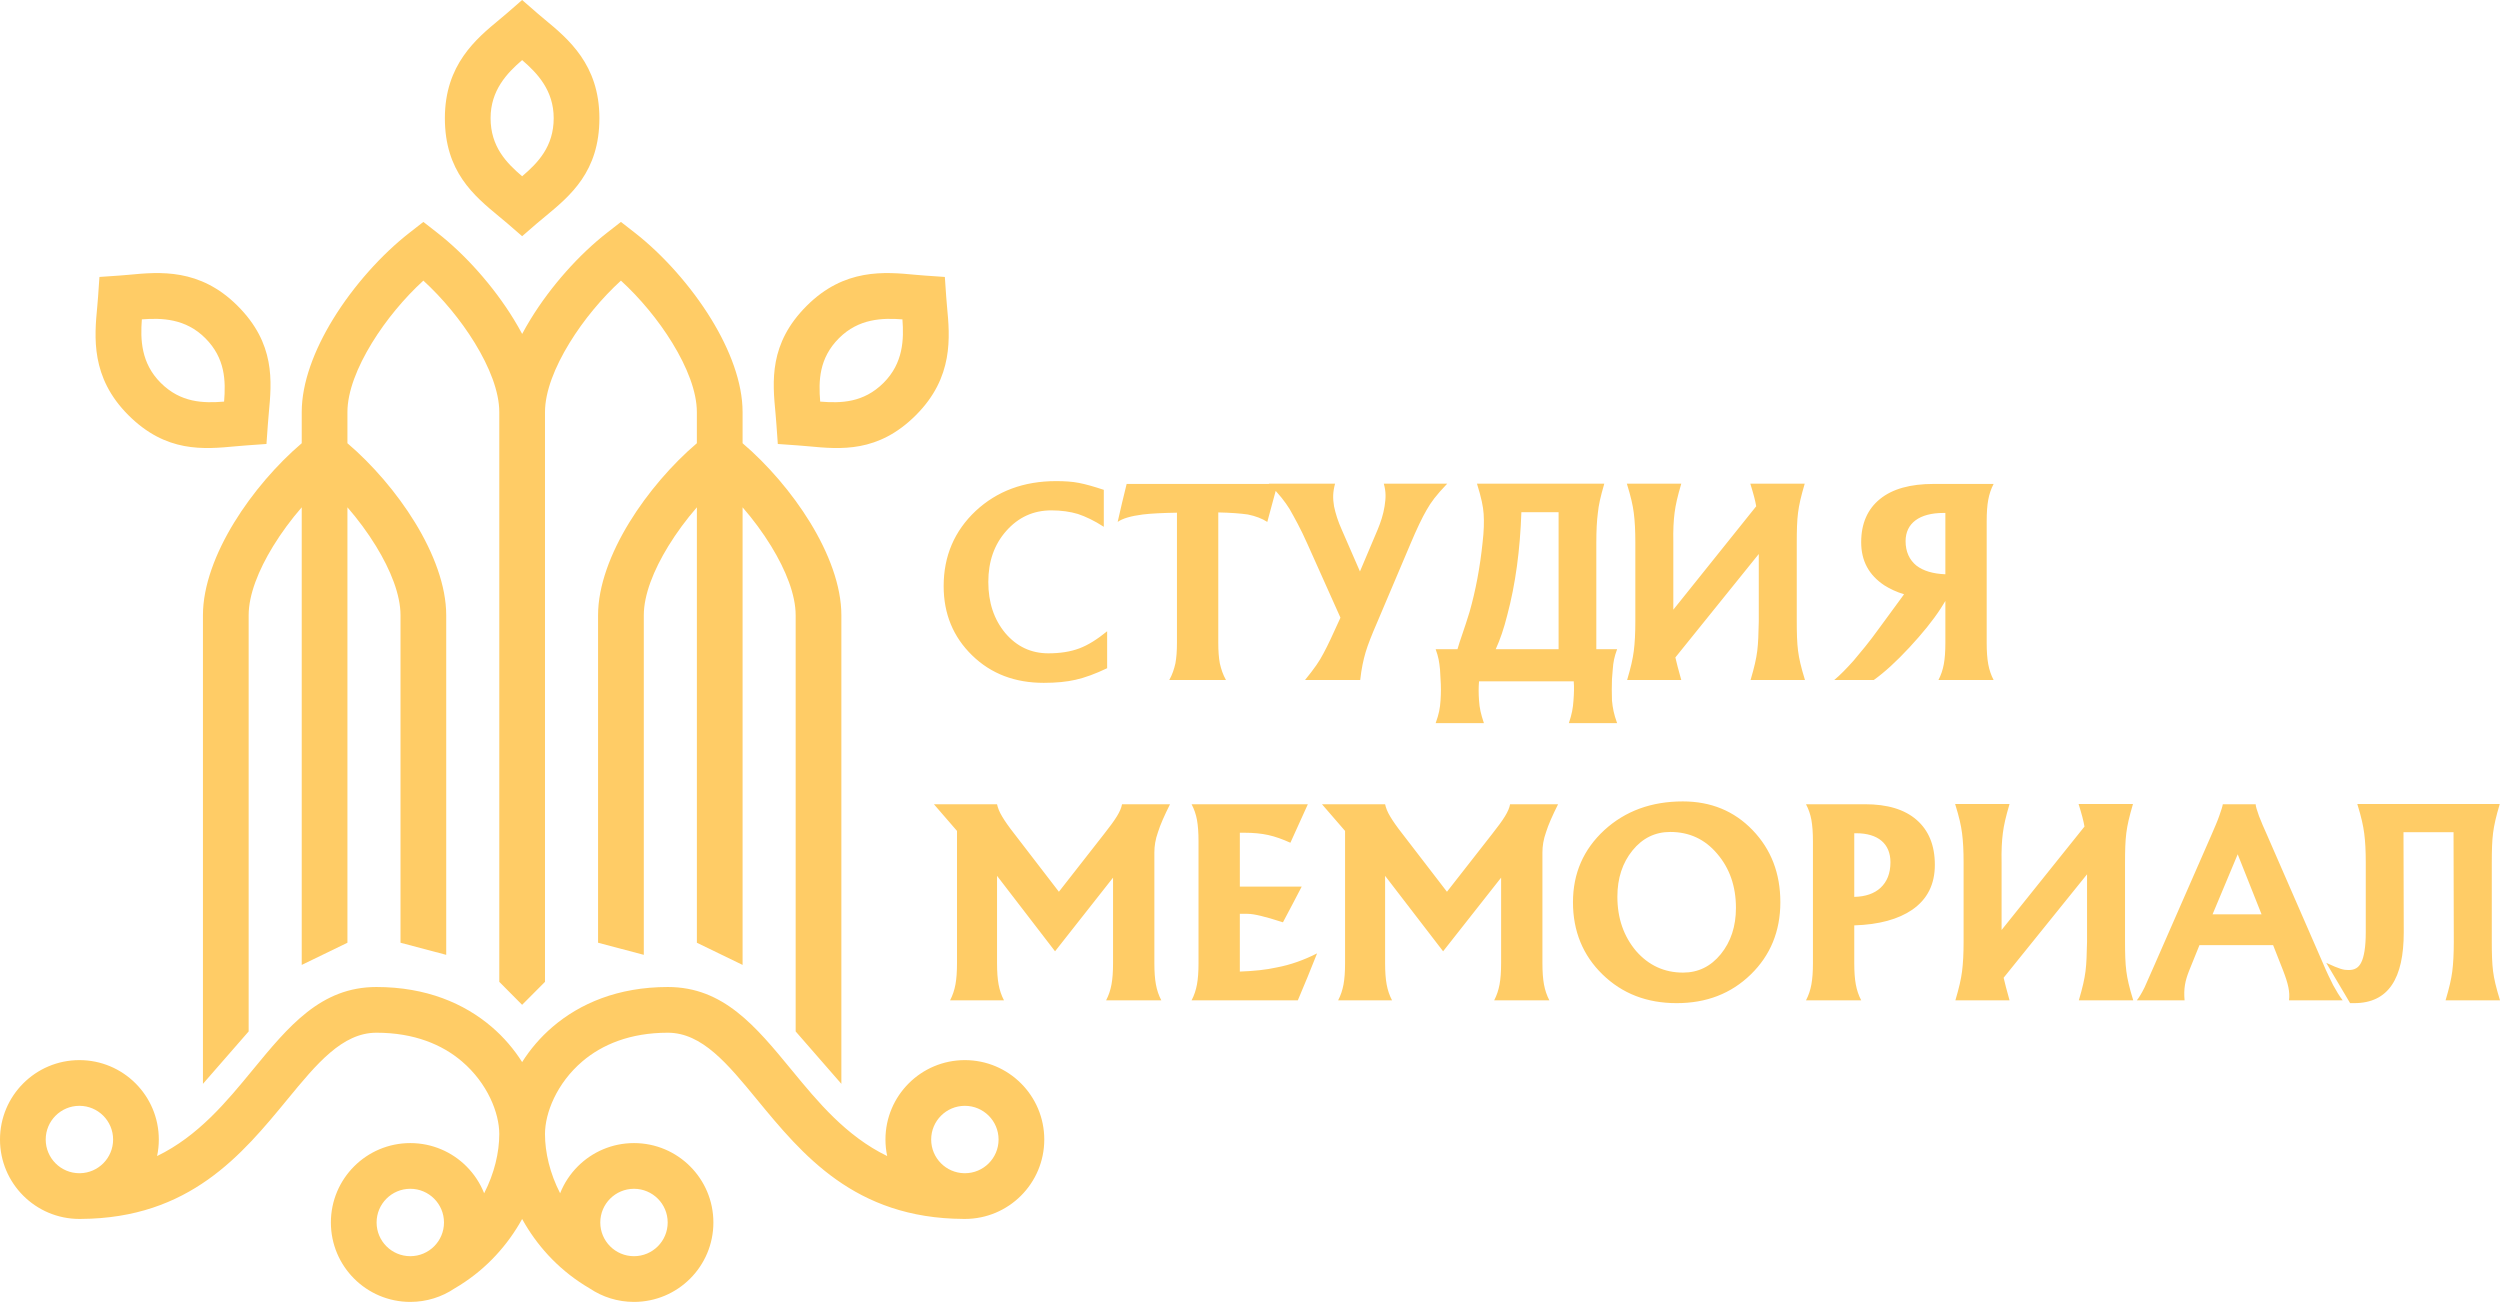
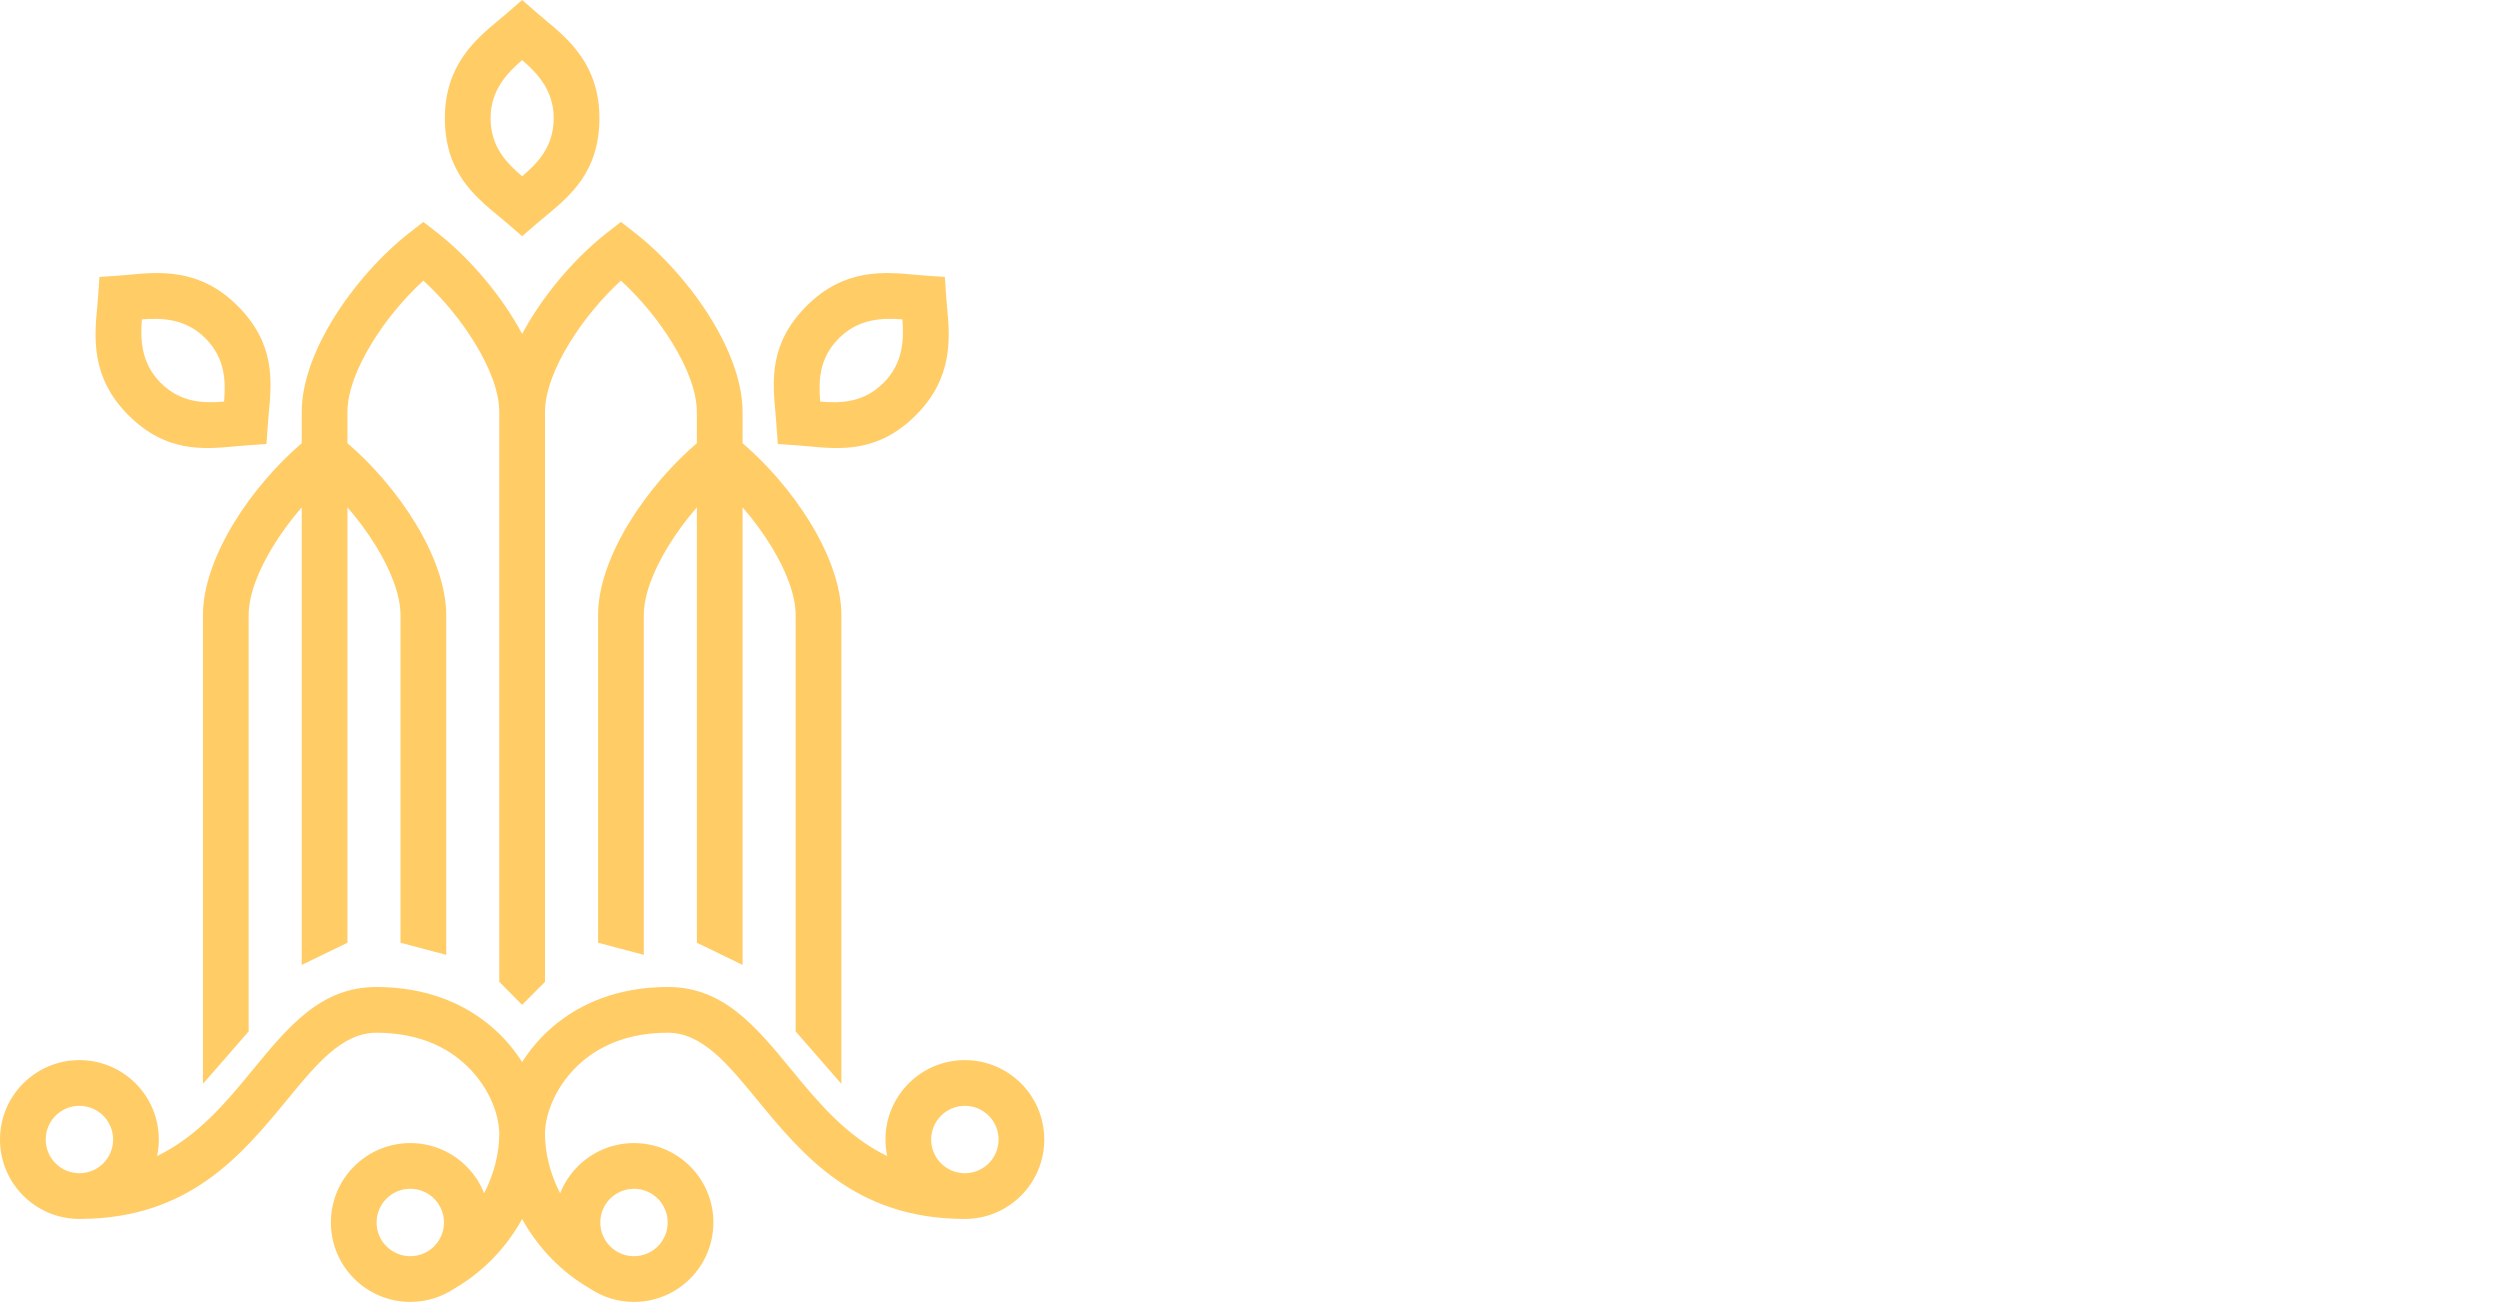
<svg xmlns="http://www.w3.org/2000/svg" xml:space="preserve" width="104.457mm" height="54.397mm" style="shape-rendering:geometricPrecision; text-rendering:geometricPrecision; image-rendering:optimizeQuality; fill-rule:evenodd; clip-rule:evenodd" viewBox="0 0 89272.08 46489.08">
  <defs>
    <style type="text/css">  .fil0 {fill:#FFCC66;fill-rule:nonzero}  </style>
  </defs>
  <g id="Слой_x0020_1">
    <path class="fil0" d="M2835.56 37855.48c782.84,0 1491.75,317.41 2004.95,830.61 513.12,512.95 830.53,1221.94 830.53,2004.87 0,202.55 -21.19,400.05 -61.62,590.63 1473.12,-715.75 2483.63,-1944.62 3403.21,-3063.06 1297.75,-1578.32 2445.08,-2973.76 4428.5,-2973.76 1786.85,0 3140.07,591.66 4108.53,1416.71 447.23,380.99 810.27,814.12 1095.29,1263.82 285.02,-449.7 648.06,-882.83 1095.29,-1263.82 968.46,-825.06 2321.68,-1416.71 4108.53,-1416.71 1983.33,0 3130.75,1395.43 4428.5,2973.76 919.66,1118.45 1930.17,2347.4 3403.29,3063.06 -40.42,-190.5 -61.7,-388.09 -61.7,-590.63 0,-782.92 317.41,-1491.92 830.53,-2004.87 513.03,-513.2 1222.03,-830.61 2004.95,-830.61 782.84,0 1491.83,317.41 2004.95,830.61 513.2,512.95 830.61,1221.94 830.61,2004.87 0,782.92 -317.41,1491.83 -830.61,2004.95 -513.12,513.2 -1222.11,830.61 -2004.95,830.61 -17.95,0 -35.81,-0.26 -53.67,-0.6 -3881.28,-20.94 -5752.74,-2296.29 -7379.35,-4274.58 -1036.23,-1260.23 -1952.39,-2374.41 -3172.54,-2374.41 -1352.62,0 -2351.93,426.63 -3050.25,1021.45 -925.65,788.65 -1337.49,1853.77 -1337.49,2596.01 0,655.07 174.6,1404.15 540.47,2115.46 143.92,-363.3 360.65,-689.68 632.25,-961.2 513.03,-513.2 1222.03,-830.61 2004.95,-830.61 782.84,0 1491.83,317.41 2004.95,830.61 513.2,513.03 830.61,1221.94 830.61,2004.95 0,782.84 -317.41,1491.75 -830.61,2004.95 -513.12,513.12 -1222.11,830.53 -2004.95,830.53 -584.39,0 -1127.51,-176.82 -1578.75,-479.87 -1019.4,-592.68 -1782.92,-1410.05 -2310.4,-2298.26 -35.98,-60.59 -70.76,-121.53 -104.61,-182.63 -33.84,61.11 -68.63,122.04 -104.61,182.63 -527.65,888.38 -1291.25,1705.83 -2310.91,2298.52 -451.16,302.88 -994.1,479.62 -1578.24,479.62 -783.01,0 -1491.92,-317.41 -2004.95,-830.53 -513.2,-513.2 -830.61,-1222.11 -830.61,-2004.95 0,-783.01 317.41,-1491.92 830.61,-2004.95 513.03,-513.2 1221.94,-830.61 2004.95,-830.61 782.84,0 1491.75,317.41 2004.95,830.61 271.6,271.51 488.33,597.9 632.25,961.2 365.87,-711.31 540.47,-1460.38 540.47,-2115.46 0,-742.24 -411.84,-1807.36 -1337.49,-2596.01 -698.31,-594.82 -1697.63,-1021.45 -3050.25,-1021.45 -1220.15,0 -2136.31,1114.18 -3172.54,2374.41 -1626.61,1978.29 -3498.07,4253.64 -7379.35,4274.58 -17.86,0.34 -35.72,0.6 -53.67,0.6 -783.01,0 -1491.92,-317.41 -2004.95,-830.61 -513.2,-513.12 -830.61,-1222.03 -830.61,-2004.95 0,-782.92 317.41,-1491.92 830.61,-2004.87 513.03,-513.2 1221.94,-830.61 2004.95,-830.61zm18520.77 -4191.17l0 -11695.9c0,-1045.21 445.26,-2217.58 1117.25,-3314.58 650.54,-1061.7 1526.53,-2073.58 2410.3,-2826.42l0 -1113.92c0,-727.97 -348.69,-1607.47 -875.05,-2466.71 -504.57,-823.6 -1161.61,-1608.92 -1836.42,-2226.21 -674.81,617.3 -1331.76,1402.61 -1836.33,2226.21 -526.36,859.24 -875.05,1738.74 -875.05,2466.71l0 20347.1 -817.45 820.53 -814.71 -820.53 0 -20347.1c0,-727.97 -348.69,-1607.47 -875.05,-2466.71 -504.57,-823.6 -1161.52,-1608.92 -1836.33,-2226.21 -674.81,617.3 -1331.85,1402.61 -1836.42,2226.21 -526.36,859.24 -875.05,1738.74 -875.05,2466.71l0 1113.92c883.77,752.84 1759.76,1764.72 2410.3,2826.42 671.99,1097 1117.25,2269.37 1117.25,3314.58l0 12127.82 -1632.16 -431.93 0 -11695.9c0,-727.88 -348.69,-1607.47 -875.05,-2466.62 -296.64,-484.06 -645.76,-954.96 -1020.34,-1386.2l0 15548.72 -1632.16 791.73 0 -16340.45c-374.5,431.24 -723.7,902.14 -1020.25,1386.2 -526.36,859.16 -875.05,1738.74 -875.05,2466.62l0 14862.8 -1632.16 1871.37 0 -16734.17c0,-1045.21 445.17,-2217.58 1117.25,-3314.58 650.54,-1061.7 1526.45,-2073.58 2410.22,-2826.42l0 -1113.92c0,-1045.21 445.17,-2217.67 1117.25,-3314.58 727.97,-1188.19 1738.22,-2313.9 2725.83,-3084l500.55 -390.22 500.47 390.22c987.61,770.1 1997.86,1895.82 2725.83,3084 106.32,173.57 206.99,349.2 301.17,525.68 94.18,-176.48 194.85,-352.11 301.17,-525.68 727.97,-1188.19 1738.22,-2313.9 2725.83,-3084l500.47 -390.22 500.55 390.22c987.61,770.1 1997.86,1895.82 2725.83,3084 672.08,1096.91 1117.25,2269.37 1117.25,3314.58l0 1113.92c883.77,752.84 1759.67,1764.72 2410.22,2826.42 672.08,1097 1117.25,2269.37 1117.25,3314.58l0 16734.17 -1632.16 -1871.37 0 -14862.8c0,-727.88 -348.69,-1607.47 -875.05,-2466.62 -296.56,-484.06 -645.76,-954.96 -1020.25,-1386.2l0 16340.45 -1632.16 -791.73 0 -15548.72c-374.58,431.24 -723.7,902.14 -1020.34,1386.2 -526.36,859.16 -875.05,1738.74 -875.05,2466.62l0 12127.82 -1632.16 -431.93zm7497.55 -17729.21c-93.5,-8.8 -183.66,-17.43 -373.9,-31.02l-705.07 -50.25 -50.42 -705.24c-14.36,-201.69 -22.48,-286.56 -30.6,-373.9 -110.59,-1167.76 -236.56,-2504.91 1111.7,-3853.17 1348.69,-1348.77 2785.91,-1213.06 3885.39,-1109.13 92.56,8.63 180.58,17.09 338.52,27.95l709.68 49.06 49.06 709.68c10.85,157.76 19.31,245.79 28.03,338.35 103.92,1099.48 239.81,2536.62 -1109.22,3885.64 -1348.26,1348.26 -2685.41,1222.2 -3853.17,1112.04zm433.89 -1594.3c737.88,59.48 1547.21,46.32 2265.27,-671.74 704.21,-704.21 725.41,-1552.17 671.48,-2264.84 -712.84,-54.01 -1560.89,-32.82 -2264.93,671.31 -718.14,718.06 -731.22,1527.39 -671.82,2265.27zm5138.69 27553.22l27.86 0.26 0 0.09c332.36,0 633.28,-134.77 850.95,-352.45 217.67,-217.59 352.45,-518.59 352.45,-850.95 0,-332.28 -134.69,-633.28 -352.45,-850.87 -217.67,-217.67 -518.59,-352.45 -850.95,-352.45 -332.28,0 -633.28,134.69 -850.95,352.45 -217.67,217.59 -352.36,518.59 -352.36,850.87 0,332.36 134.69,633.36 352.36,850.95 211.52,211.61 501.84,344.84 823.09,352.11zm-11787.77 556.19c-332.28,0 -633.28,134.69 -850.95,352.45 -217.67,217.67 -352.36,518.59 -352.36,850.95 0,332.28 134.69,633.28 352.36,850.95 217.67,217.67 518.67,352.36 850.95,352.36 332.36,0 633.28,-134.77 850.95,-352.36 217.67,-217.67 352.45,-518.67 352.45,-850.95 0,-332.36 -134.69,-633.28 -352.45,-850.95 -217.67,-217.67 -518.59,-352.45 -850.95,-352.45zm-13828.79 -26546.13c-190.07,13.59 -280.23,22.22 -373.73,31.02 -1167.76,110.16 -2504.99,236.3 -3853.34,-1112.04 -1349.03,-1348.94 -1213.06,-2786.17 -1109.13,-3885.56 8.72,-92.64 17.18,-180.67 28.03,-338.43l49.06 -709.68 709.6 -49.06c157.76,-10.77 245.96,-19.31 338.52,-27.95 1099.48,-103.92 2536.7,-239.72 3885.39,1109.13 1348.34,1348.26 1222.29,2685.58 1112.04,3853.17 -8.46,87.34 -16.58,172.21 -30.94,373.9l-50.34 705.15 -705.15 50.34zm-3073.06 -2235.02c717.97,717.97 1527.3,731.22 2265.27,671.82 59.4,-737.97 46.24,-1547.3 -671.82,-2265.36 -704.04,-704.13 -1552.09,-725.32 -2264.84,-671.31 -54.01,712.67 -32.73,1560.72 671.39,2264.84zm12375.75 -5696c-41.88,-36.24 -164.09,-137.42 -289.38,-241 -903,-747.28 -1937.18,-1603.19 -1937.18,-3512.34 0,-1909.92 1111.7,-2829.58 1962.05,-3533.02 84.1,-69.48 164.77,-136.31 261.34,-220.41l535.51 -466.28 535.51 466.28c96.57,84.1 177.25,150.93 261.34,220.41 850.35,703.44 1962.05,1623.11 1962.05,3533.02 0,1909.15 -1034.18,2765.06 -1937.18,3512.34 -125.29,103.58 -247.5,204.77 -289.38,241l-532.35 461.5 -532.35 -461.5zm-594.39 -3753.35c0,1012.99 562.77,1594.65 1126.74,2074.6 563.97,-479.96 1126.74,-1061.62 1126.74,-2074.6 0,-993.33 -584.39,-1607.89 -1126.74,-2073.92 -542.35,466.03 -1126.74,1080.59 -1126.74,2073.92zm-14682.64 37674.56l27.86 -0.26c321.25,-7.26 611.57,-140.5 823.09,-352.11 217.67,-217.59 352.36,-518.59 352.36,-850.95 0,-332.28 -134.69,-633.28 -352.36,-850.87 -217.67,-217.67 -518.67,-352.45 -850.95,-352.45 -332.36,0 -633.28,134.69 -850.95,352.45 -217.76,217.59 -352.45,518.59 -352.45,850.87 0,332.36 134.77,633.36 352.45,850.95 217.67,217.76 518.59,352.45 850.95,352.45l0 -0.09zm12666.58 908.38c-217.67,-217.67 -518.67,-352.45 -850.95,-352.45 -332.36,0 -633.28,134.69 -850.95,352.45 -217.76,217.67 -352.45,518.59 -352.45,850.95 0,332.28 134.77,633.28 352.45,850.95 217.67,217.67 518.59,352.36 850.95,352.36 332.28,0 633.28,-134.77 850.95,-352.36 217.67,-217.67 352.36,-518.67 352.36,-850.95 0,-332.36 -134.69,-633.28 -352.36,-850.95z" />
-     <path class="fil0" d="M33696.87 24282.57m5837.95 -1741.3c-348.26,284.08 -678.15,494.91 -998.97,614.05 -320.74,119.13 -687.29,174.09 -1099.73,174.09 -614.05,0 -1127.25,-238.27 -1539.69,-723.95 -403.21,-485.77 -604.9,-1090.67 -604.9,-1823.86 0,-733.18 210.84,-1338 641.57,-1823.77 430.73,-485.77 962.31,-733.18 1613.02,-733.18 348.26,0 669,45.81 943.93,128.28 274.93,91.7 586.53,238.36 925.65,458.25l0 -1319.71c-357.4,-119.13 -650.71,-201.61 -888.98,-247.41 -229.13,-45.89 -504.06,-64.18 -815.65,-64.18 -1154.77,0 -2107.93,357.4 -2868.55,1063.15 -760.7,714.81 -1145.63,1612.94 -1145.63,2685.23 0,989.83 339.12,1814.63 1017.26,2474.48 678.23,659.86 1530.55,980.68 2557.04,980.68 439.88,0 824.8,-36.66 1136.4,-109.99 329.97,-73.33 705.66,-210.84 1127.25,-412.44l0 -1319.71zm375.78 1741.3m2117.08 -1328.86c0,293.22 -18.29,531.49 -54.95,733.18 -45.81,201.61 -109.99,403.21 -219.98,595.67l1017.26 0 1008.12 0c-109.9,-192.46 -174.09,-394.07 -219.9,-595.67 -36.66,-201.69 -55.04,-439.96 -55.04,-733.18l0 -4655.75c439.96,9.14 797.37,36.66 1054.01,73.33 274.93,54.95 513.2,146.65 696.52,265.79l183.23 -678.23 183.32 -678.15 -2859.41 0 -2529.44 0 -165.03 678.15 -155.8 678.23c165.03,-119.13 467.39,-210.84 898.21,-265.79 302.37,-36.66 714.81,-55.04 1218.87,-64.18l0 4646.6zm3280.99 1328.86m5636.34 -6076.22c155.8,-275.02 329.89,-513.29 733.18,-934.88l-1209.81 0 -1053.92 0c82.47,302.45 73.33,504.06 27.52,806.51 -45.81,293.31 -137.51,568.24 -247.5,834.03l-632.34 1493.89 -650.71 -1493.89c-128.28,-284.08 -219.98,-568.24 -274.93,-834.03 -45.81,-284.08 -45.81,-494.91 36.66,-806.51l-1108.96 0 -1255.53 0c403.21,412.44 568.16,632.42 742.33,907.36 164.94,293.22 394.07,696.52 632.34,1237.24l1182.29 2639.43 -36.66 82.47c-229.13,504.14 -412.44,907.36 -568.24,1191.43 -146.57,284.16 -311.6,522.43 -659.86,953.16l1072.3 0 898.13 0c45.81,-412.44 109.99,-705.66 192.46,-989.83 82.47,-274.93 219.98,-623.19 403.3,-1044.78l1200.58 -2831.89c219.98,-522.43 412.36,-925.65 577.39,-1209.72zm320.74 6076.22m4389.87 -1099.73l-2245.36 0c155.8,-339.12 293.31,-742.41 412.44,-1218.95 293.31,-1099.82 458.25,-2327.83 504.06,-3675.06l1328.86 0 0 4894.01zm540.72 1145.54c18.37,210.84 9.23,439.96 -9.14,687.38 -18.29,274.93 -54.95,476.54 -164.94,806.51l1723.01 0c-119.22,-329.97 -155.8,-531.58 -183.32,-806.51 -9.14,-274.93 -9.14,-531.58 0,-769.85l27.52 -339.12c18.29,-265.79 54.95,-449.02 155.8,-723.95l-742.41 0 0 -3803.43c0,-430.73 18.37,-788.14 55.04,-1063.15 27.43,-284.08 91.62,-568.16 229.13,-1044.78l-3180.23 0 -1365.52 0c155.8,504.06 219.98,806.51 238.27,1081.44 18.37,284.16 9.14,614.05 -36.66,1008.2 -91.62,888.98 -247.41,1722.93 -467.39,2492.77 -174.09,577.39 -357.4,1053.92 -430.73,1328.94l-778.99 0c100.76,274.93 128.28,449.02 155.8,723.95l18.29 339.12c18.37,247.41 18.37,494.91 0,769.85 -18.29,274.93 -54.95,476.54 -174.09,806.51l1722.93 0c-109.9,-329.97 -155.8,-531.58 -174.09,-806.51 -18.37,-247.41 -18.37,-476.54 0,-687.38l3381.75 0zm1897.1 -45.81m6360.38 0c-146.65,-476.54 -210.75,-760.7 -247.41,-1044.78 -36.66,-284.08 -45.89,-632.34 -45.89,-1044.78l0 -2831.89c0,-421.59 9.23,-769.85 45.89,-1054.01 36.66,-284.08 100.76,-568.16 238.27,-1035.64l-971.45 0 -971.45 0c119.13,384.92 174.09,595.76 210.75,806.51l-2960.25 3693.44 0 -2410.3c-9.14,-421.59 9.23,-779.08 45.81,-1054.01 36.66,-284.08 100.85,-568.16 238.36,-1035.64l-971.45 0 -971.54 0c146.65,476.62 210.84,760.7 247.5,1044.78 36.66,284.16 54.95,623.28 54.95,1044.87l0 2831.89c0,421.59 -18.29,769.85 -54.95,1053.92 -36.66,284.16 -100.85,568.24 -238.27,1035.64l971.45 0 962.31 0c-109.99,-394.07 -165.03,-604.9 -210.84,-806.51l2978.54 -3693.44 0 2410.39c-9.14,421.59 -18.29,769.85 -54.95,1053.92 -36.66,284.16 -100.85,568.24 -238.27,1035.64l971.45 0 971.45 0zm1044.78 0m3968.37 -5966.31l0 2190.41c-439.88,-18.29 -788.14,-119.13 -1035.64,-311.6 -247.41,-201.61 -384.92,-494.91 -384.92,-870.61 0,-641.57 494.91,-1008.2 1356.46,-1008.2l64.1 0zm1475.51 4637.46l0 -4344.15c0,-311.6 18.37,-559.01 55.04,-760.7 36.66,-201.61 100.76,-394.07 192.46,-568.16l-980.68 0 -1163.91 0c-824.8,0 -1466.37,174.09 -1915.39,540.72 -439.96,357.4 -669.09,870.61 -669.09,1539.69 0,669 274.93,1173.06 824.88,1539.61 201.61,128.36 439.88,238.36 705.66,320.83l-879.84 1200.58c-366.55,513.2 -687.38,888.98 -925.65,1173.06 -247.41,274.93 -467.39,504.06 -687.38,687.38l1411.41 0c384.92,-274.93 806.51,-659.86 1273.91,-1163.91 458.25,-494.91 834.03,-953.16 1118.11,-1393.04l164.94 -265.79 0 1493.89c0,311.6 -18.29,559.01 -54.95,760.62 -36.66,201.69 -100.85,394.07 -192.46,568.24l980.6 0 989.83 0c-91.7,-174.17 -155.8,-366.55 -192.46,-568.24 -36.66,-201.61 -55.04,-449.02 -55.04,-760.62z" />
-     <path class="fil0" d="M33348.61 35720.2m4325.77 -1750.44l2071.27 -2630.28 0 3051.87c0,311.6 -18.37,559.01 -55.04,760.62 -36.66,201.69 -100.76,394.07 -192.46,568.24l989.83 0 980.6 0c-91.62,-174.17 -155.8,-366.55 -192.46,-568.24 -36.66,-201.61 -54.95,-449.02 -54.95,-760.62l0 -3950.08c0,-229.13 36.66,-467.39 128.28,-723.95 82.47,-265.79 229.13,-595.76 430.73,-998.97l-852.32 0 -861.46 0c-45.81,256.56 -229.13,540.72 -641.57,1063.07l-1612.94 2062.13 -1585.5 -2062.13c-201.69,-256.56 -348.26,-467.39 -439.96,-623.19 -100.76,-164.94 -155.8,-311.6 -183.32,-439.88l-1127.25 0 -1127.25 0 824.8 953.08 0 4719.93c0,311.6 -18.29,559.01 -54.95,760.62 -36.66,201.69 -100.85,394.07 -192.46,568.24l962.31 0 962.31 0c-91.7,-174.17 -155.8,-366.55 -192.46,-568.24 -36.66,-201.61 -55.04,-449.02 -55.04,-760.62l0 -3116.05 2071.27 2694.46zm4875.64 1750.44m3794.2 0l348.26 -834.03 339.12 -843.09c-467.39,238.27 -953.08,412.36 -1447.99,504.06 -366.63,82.47 -806.51,128.28 -1310.57,146.57l0 -2062.04 274.93 0c128.28,0 284.08,27.52 476.54,73.33 192.46,45.81 449.11,119.13 788.22,229.13l339.03 -641.57 329.97 -632.34 -2208.7 0 0 -1924.62 164.94 0c320.74,0 604.9,27.52 852.32,82.47 247.5,55.04 504.06,146.65 788.22,274.93l311.6 -687.38 311.6 -687.29 -2428.68 0 -1723.01 0c91.7,174.09 155.8,357.4 192.46,559.01 36.66,201.61 55.04,458.25 55.04,769.85l0 4344.15c0,311.6 -18.37,559.01 -55.04,760.62 -36.66,201.69 -100.76,394.07 -192.46,568.24l1723.01 0 2071.19 0zm861.55 0m4325.77 -1750.44l2071.27 -2630.28 0 3051.87c0,311.6 -18.37,559.01 -55.04,760.62 -36.66,201.69 -100.76,394.07 -192.46,568.24l989.83 0 980.6 0c-91.62,-174.17 -155.8,-366.55 -192.46,-568.24 -36.66,-201.61 -54.95,-449.02 -54.95,-760.62l0 -3950.08c0,-229.13 36.66,-467.39 128.28,-723.95 82.47,-265.79 229.13,-595.76 430.73,-998.97l-852.32 0 -861.46 0c-45.81,256.56 -229.13,540.72 -641.57,1063.07l-1612.94 2062.13 -1585.5 -2062.13c-201.69,-256.56 -348.26,-467.39 -439.96,-623.19 -100.76,-164.94 -155.8,-311.6 -183.32,-439.88l-1127.25 0 -1127.25 0 824.8 953.08 0 4719.93c0,311.6 -18.29,559.01 -54.95,760.62 -36.66,201.69 -100.85,394.07 -192.46,568.24l962.31 0 962.31 0c-91.7,-174.17 -155.8,-366.55 -192.46,-568.24 -36.66,-201.61 -55.04,-449.02 -55.04,-760.62l0 -3116.05 2071.27 2694.46zm4637.37 1750.44m3702.58 100.85c1063.07,0 1942.91,-339.12 2648.66,-1026.49 696.52,-678.23 1053.92,-1539.69 1053.92,-2575.33 0,-1035.64 -329.97,-1887.95 -989.83,-2575.24 -659.86,-687.38 -1493.89,-1026.49 -2492.77,-1026.49 -1118.11,0 -2052.98,339.12 -2804.45,1026.49 -742.33,687.29 -1118.11,1539.61 -1118.11,2575.24 0,1035.64 357.4,1897.1 1053.92,2575.33 705.75,687.38 1585.5,1026.49 2648.66,1026.49zm229.13 -1090.67c-669,0 -1228.1,-256.56 -1677.2,-769.85 -439.88,-522.35 -669,-1163.91 -669,-1942.91 0,-659.86 183.32,-1209.72 540.72,-1649.68 357.4,-439.88 806.51,-659.86 1347.23,-659.86 678.23,0 1237.24,256.64 1677.12,778.99 439.96,513.29 669.09,1154.77 669.09,1933.85 0,659.86 -183.32,1209.72 -540.72,1649.6 -357.49,439.96 -806.51,659.86 -1347.23,659.86zm4389.87 989.83m247.5 -1328.86c0,311.6 -18.37,559.01 -55.04,760.62 -36.58,201.69 -100.76,394.07 -192.46,568.24l989.83 0 980.68 0c-91.7,-174.17 -155.88,-366.55 -192.46,-568.24 -36.66,-201.61 -55.04,-449.02 -55.04,-760.62l0 -1347.23c888.98,-27.52 1576.36,-219.98 2071.27,-559.1 540.72,-375.78 806.51,-907.27 806.51,-1603.79 0,-696.52 -219.98,-1228.1 -650.71,-1603.88 -430.73,-375.78 -1044.78,-559.01 -1842.15,-559.01l-1127.25 0 -980.68 0c91.7,174.09 155.88,357.4 192.46,559.01 36.66,201.61 55.04,458.25 55.04,769.85l0 4344.15zm1539.69 -4637.46c788.14,0 1228.1,375.78 1228.1,1035.64 0,394.07 -119.22,696.52 -357.49,916.5 -219.9,201.61 -531.49,311.6 -934.79,320.74l0 -2272.88 64.18 0zm3537.55 5966.31m6360.38 0c-146.65,-476.54 -210.75,-760.7 -247.41,-1044.78 -36.66,-284.08 -45.89,-632.34 -45.89,-1044.78l0 -2831.89c0,-421.59 9.23,-769.85 45.89,-1054.01 36.66,-284.08 100.76,-568.16 238.27,-1035.64l-971.45 0 -971.45 0c119.13,384.92 174.09,595.76 210.75,806.51l-2960.25 3693.44 0 -2410.3c-9.14,-421.59 9.23,-779.08 45.81,-1054.01 36.66,-284.08 100.85,-568.16 238.36,-1035.64l-971.45 0 -971.54 0c146.65,476.62 210.84,760.7 247.5,1044.78 36.66,284.16 54.95,623.28 54.95,1044.87l0 2831.89c0,421.59 -18.29,769.85 -54.95,1053.92 -36.66,284.16 -100.85,568.24 -238.27,1035.64l971.45 0 962.31 0c-109.99,-394.07 -165.03,-604.9 -210.84,-806.51l2978.54 -3693.44 0 2410.39c-9.14,421.59 -18.29,769.85 -54.95,1053.92 -36.66,284.16 -100.85,568.24 -238.27,1035.64l971.45 0 971.45 0zm128.36 0m659.86 -1328.86c-164.94,375.69 -293.31,669 -384.92,870.61 -100.85,201.61 -192.46,357.4 -274.93,458.25l852.32 0 852.32 0c-36.66,-412.44 18.29,-696.52 164.94,-1063.15l366.63 -907.27 2630.28 0 357.4 907.27c183.32,476.62 247.41,760.7 210.75,1063.15l962.31 0 953.16 0c-119.13,-155.8 -229.13,-339.12 -339.12,-540.72 -100.76,-201.61 -229.13,-458.25 -366.55,-788.14l-1997.94 -4582.42c-109.99,-238.27 -201.61,-458.25 -284.08,-669 -73.33,-210.84 -119.13,-348.26 -119.13,-421.59l-586.62 0 -586.53 0c-9.14,73.33 -54.95,210.75 -128.28,421.59 -73.33,210.75 -174.17,430.73 -274.93,669l-2007.09 4582.42zm2043.75 -1741.39l898.13 -2144.51 852.32 2144.51 -1750.44 0zm4059.99 3070.24m6204.5 0c-146.57,-476.54 -210.75,-760.7 -247.41,-1035.64 -36.66,-284.08 -45.81,-632.34 -45.81,-1053.92l0 -2831.89c0,-421.59 9.14,-769.85 45.81,-1054.01 36.66,-284.08 100.85,-568.16 238.27,-1035.64l-2538.67 0 -2547.81 0c146.65,476.62 210.84,769.85 247.5,1054.01 36.66,274.93 54.95,623.19 54.95,1035.64l0 2492.77c0,531.58 -64.1,888.98 -164.94,1081.44 -91.62,183.32 -229.13,265.79 -449.11,265.79 -183.23,0 -302.37,-27.52 -797.28,-256.64l852.32 1438.93 146.65 0c1228.01,0 1768.73,-888.98 1768.73,-2529.52l-9.14 -3574.22 1787.11 0 9.23 3913.33c0,421.59 -18.37,778.99 -55.04,1063.07 -36.66,275.02 -100.76,559.1 -238.27,1026.49l971.45 0 971.45 0z" />
  </g>
</svg>